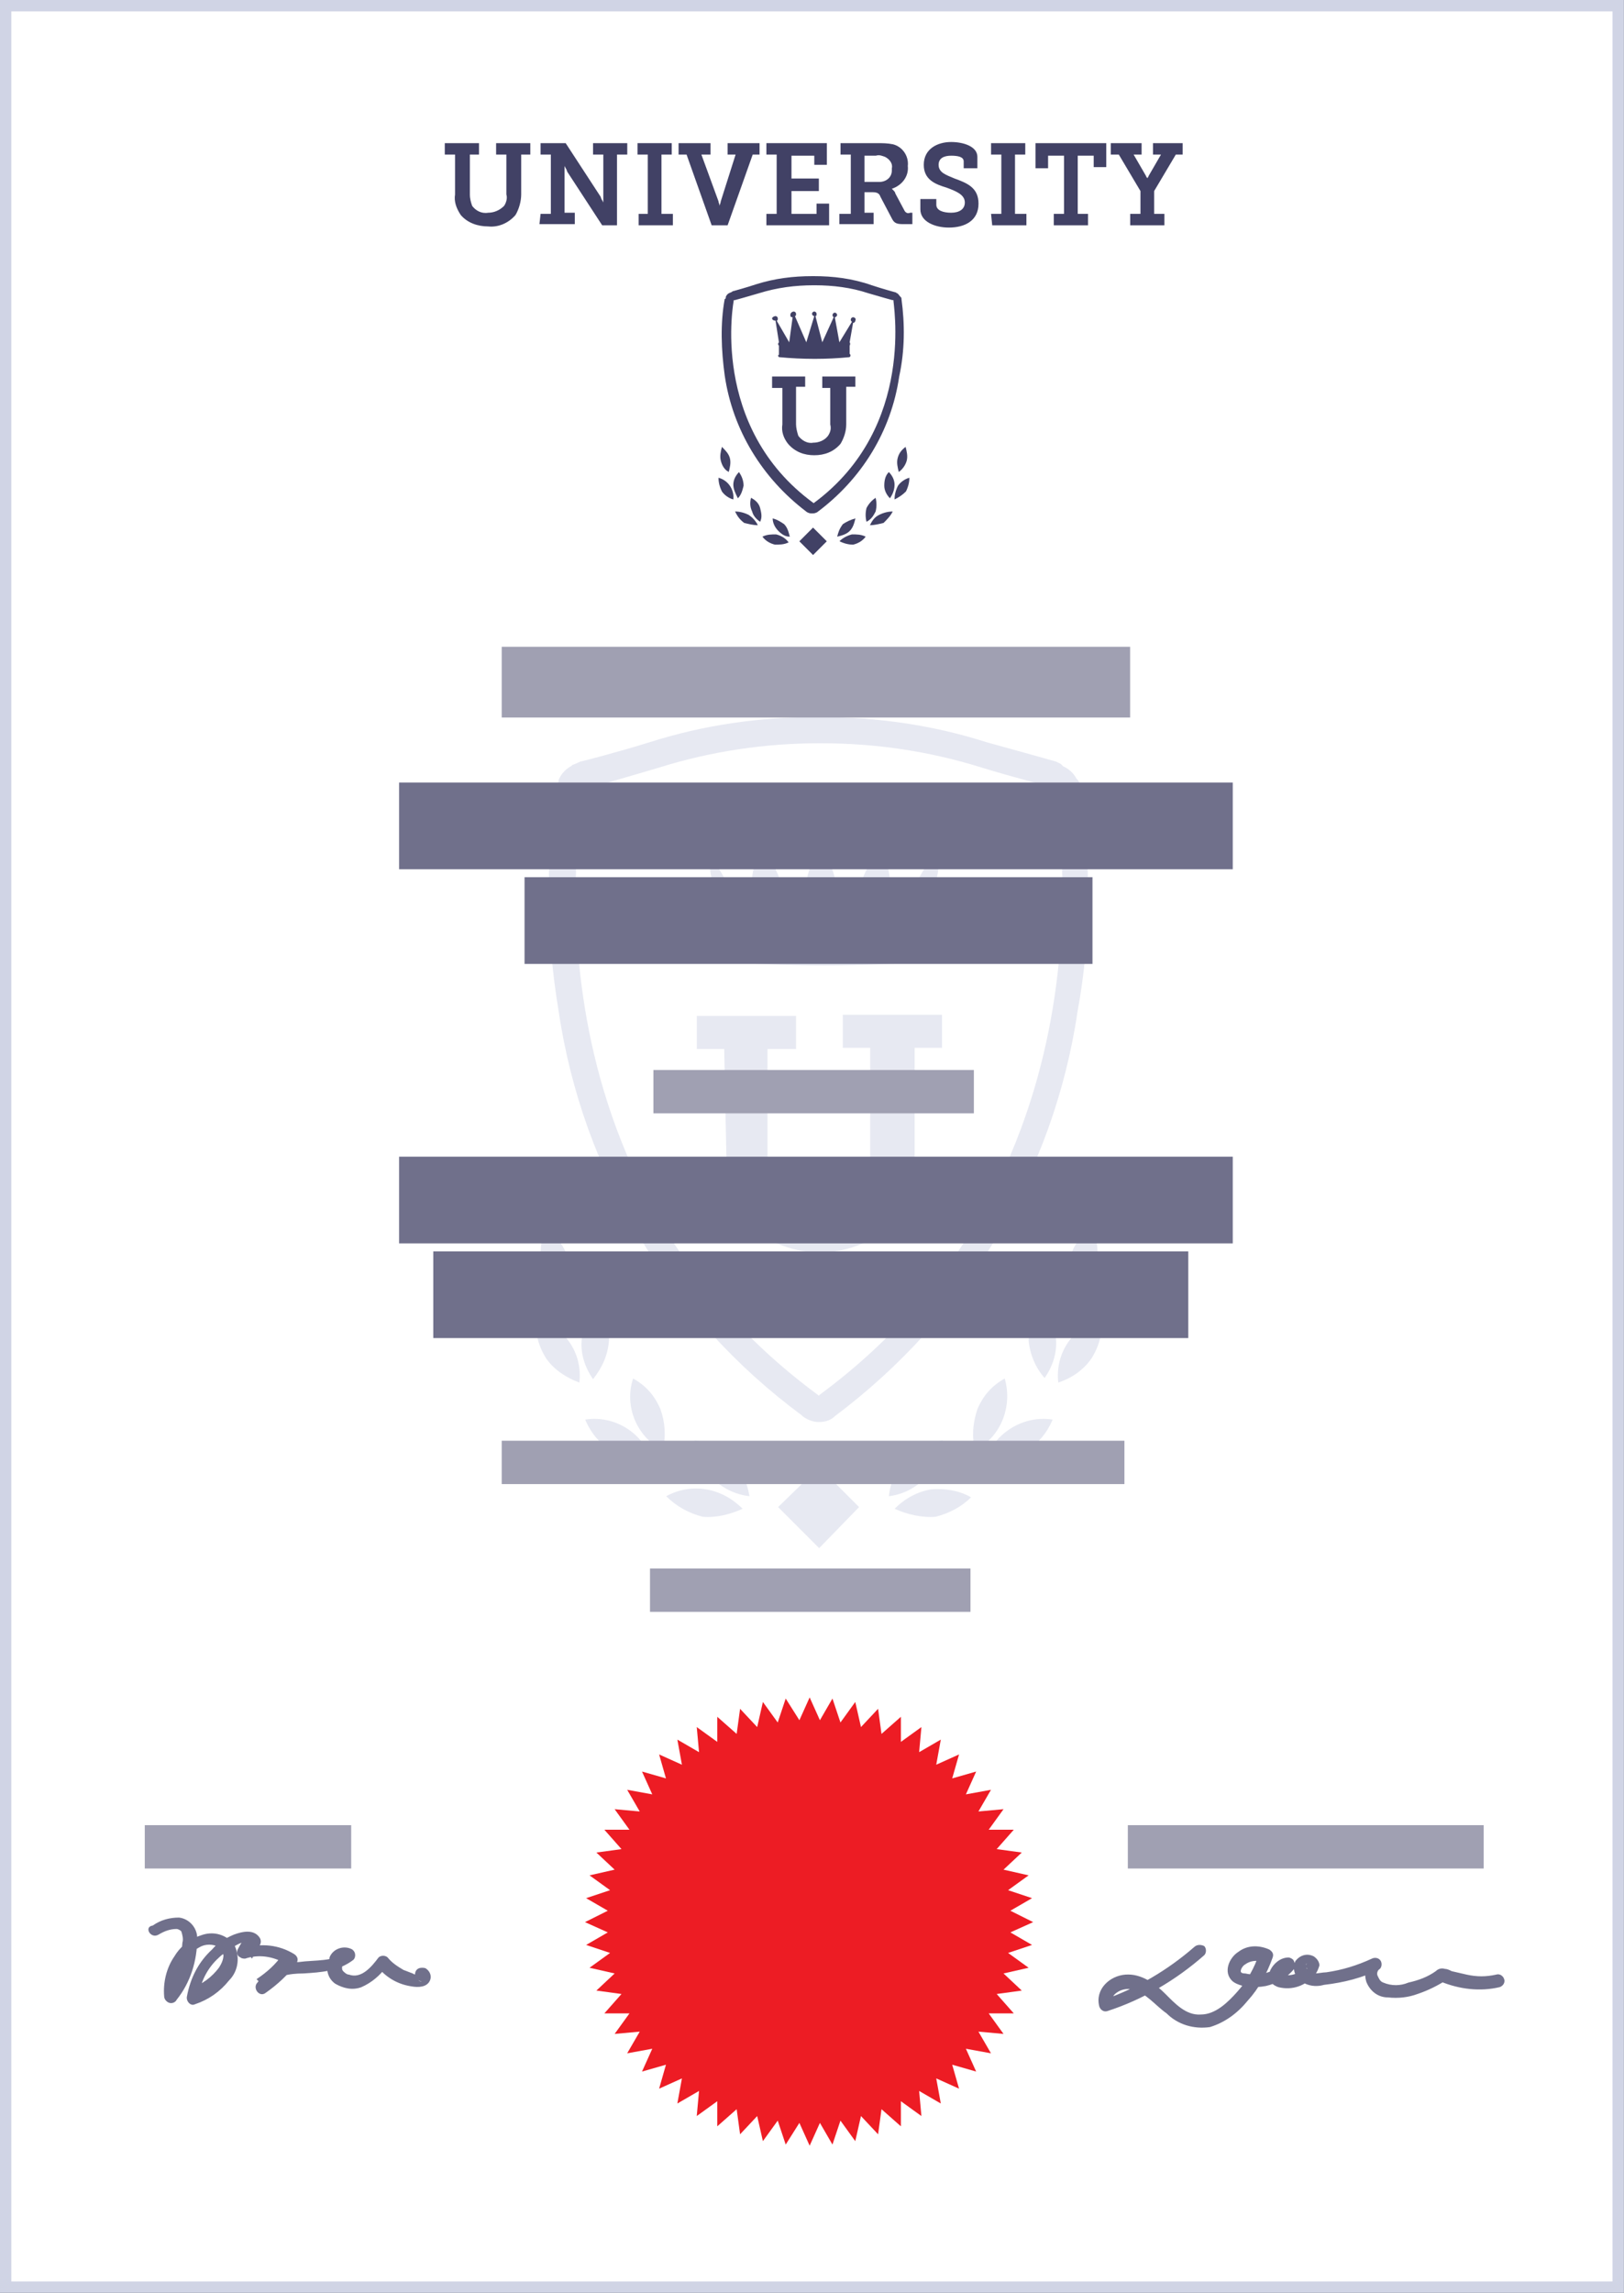
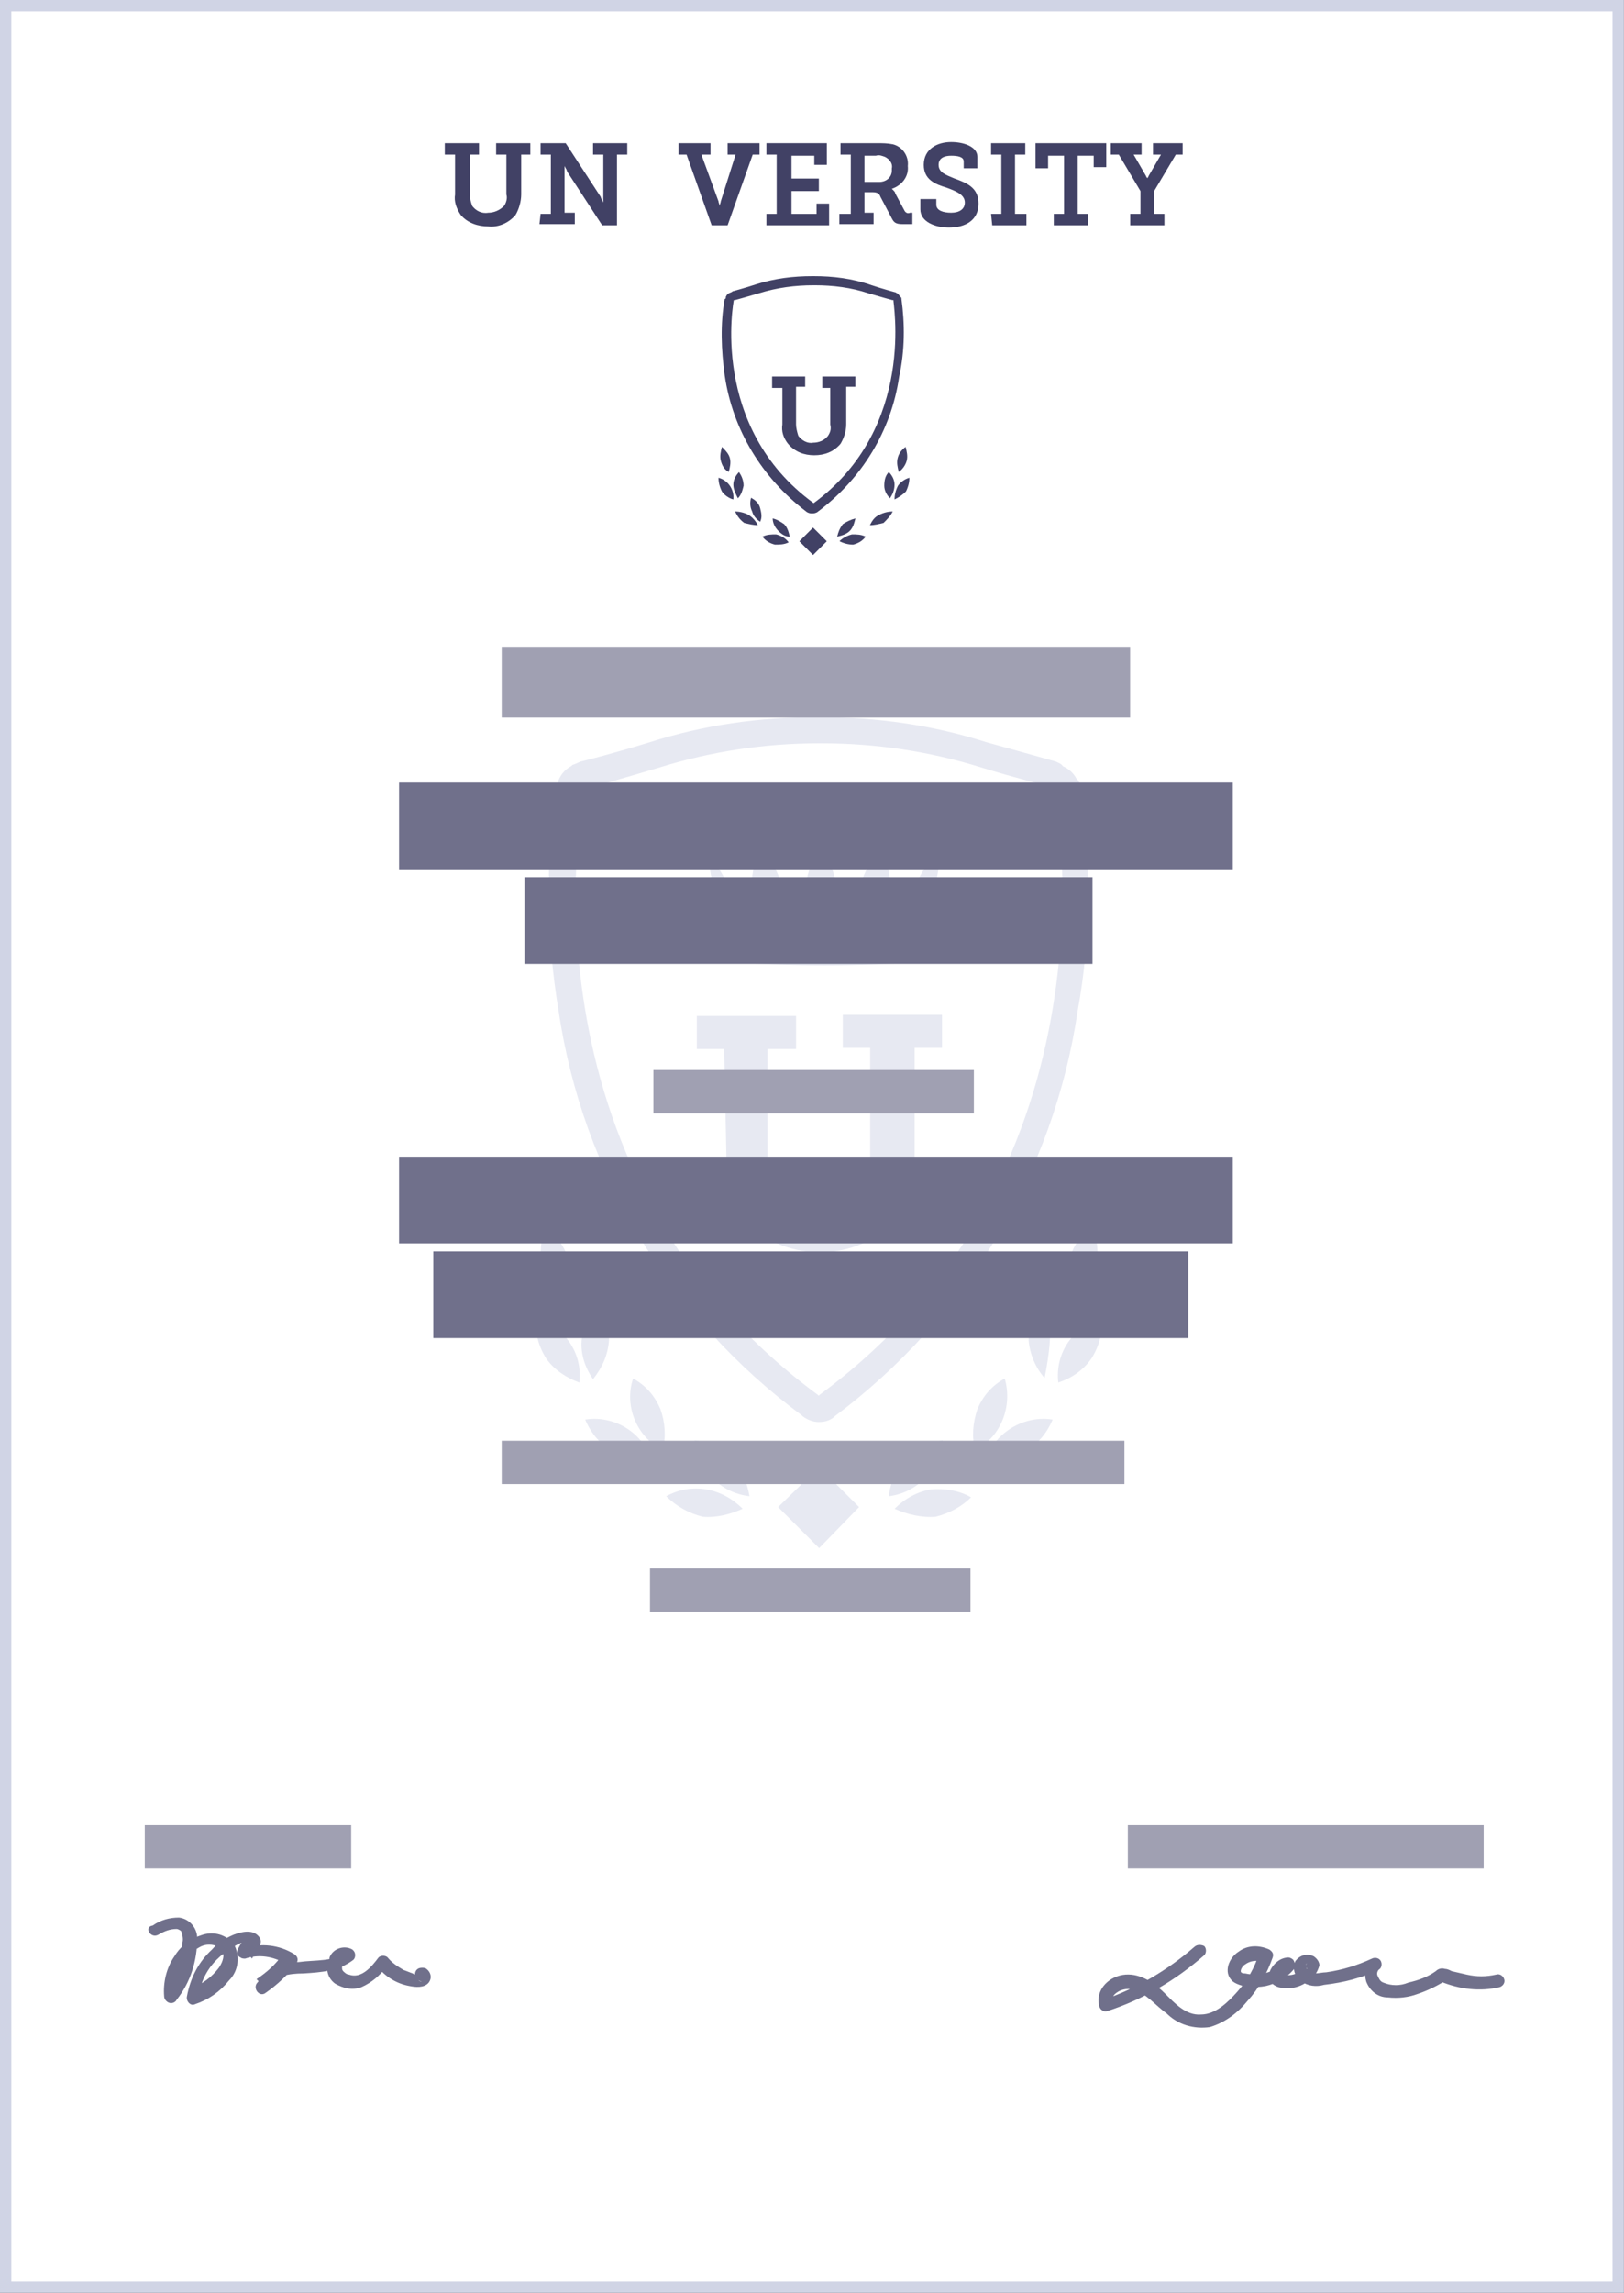
<svg xmlns="http://www.w3.org/2000/svg" version="1.1" id="Layer_1" x="0px" y="0px" viewBox="0 0 142.4 201" style="enable-background:new 0 0 142.4 201;" xml:space="preserve">
  <rect x="0" y="0" width="142.4" height="201" fill="#333333" stroke="none" />
  <style type="text/css">
	.st0{fill:#FFFFFF;}
	.st1{fill:#D0D4E5;}
	.st2{fill:#E7E9F2;}
	.st3{fill:#414165;}
	.st4{fill:#A0A0B2;}
	.st5{fill:#70708B;}
	.st6{fill:#ED1C24;}
</style>
  <g id="Testamur" transform="translate(0.594 0.5)">
    <g>
      <rect id="Rectangle_2411_00000181069233598254781100000001416611099839855244_" x="-0.1" y="0" class="st0" width="141.4" height="200" />
      <path class="st1" d="M141.8,200.5H-0.6v-201h142.4V200.5z M0.4,199.5h140.4V0.5H0.4V199.5z" />
    </g>
    <g id="Group_17738" transform="translate(46.407 62.359)">
      <g id="Group_17718" transform="translate(1.086)">
        <g id="Group_17717">
          <path id="Path_33680" class="st2" d="M46.6,6c0-0.2-0.1-0.4-0.2-0.5l-0.1-0.1c-0.2-0.4-0.6-0.8-1-1c0,0,0,0-0.2-0.1      C45,4.1,44.7,4,44.5,3.9c0,0-3.2-0.9-6.1-1.7C33.7,0.7,28.8,0,23.8,0h-0.3c-5,0-9.9,0.7-14.6,2.2c-2.9,0.9-6,1.7-6.1,1.7      C2.6,4,2.4,4.1,2.1,4.2L2,4.3c-0.4,0.2-0.8,0.6-1,1L0.9,5.5C0.9,5.7,0.8,5.8,0.8,6c-1.1,6.5-1,13.2,0.1,19.8      c2.1,14.2,9.8,26.9,21.3,35.4l0.1,0.1c0.4,0.3,0.9,0.5,1.4,0.5c0.5,0,0.9-0.1,1.3-0.4l0.1-0.1C36.6,52.7,44.3,40,46.4,25.8      C47.6,19.3,47.6,12.6,46.6,6z M23.8,59.4l-0.1,0.1l-0.1-0.1C-3.5,39.4,3.1,6.5,3.1,6.5l0.1-0.1c0.1-0.1,0.2-0.1,0.4-0.2v0      c0,0,3.2-0.9,6.2-1.8c4.5-1.4,9.2-2.1,13.9-2.1h0.3c4.7,0,9.4,0.7,13.9,2.1C40.8,5.3,44,6.1,44,6.1v0c0.2,0.1,0.4,0.2,0.4,0.2      l0.1,0.1C44.3,6.5,50.9,39.4,23.8,59.4z" />
        </g>
      </g>
      <g id="Group_17737" transform="translate(0 44.637)">
        <g id="Group_17735">
          <g id="Group_17726">
            <g id="Group_17725">
              <g id="Group_17724">
                <g id="Group_17723">
                  <g id="Group_17722">
                    <g id="Group_17719" transform="translate(0 6.604)">
                      <path id="Path_33681" class="st2" d="M6.4,3.4C6.3,4.7,5.8,5.8,5,6.8c-0.7-1-1.1-2.2-1-3.4C4.1,2.1,4.5,0.9,5.3,0            C6,1,6.4,2.2,6.4,3.4z" />
                      <path id="Path_33682" class="st2" d="M0.9,5c0.7,1,1.8,1.7,2.9,2.1C4.1,4.5,2.5,2.2,0,1.5C-0.1,2.7,0.2,3.9,0.9,5z" />
                    </g>
                    <g id="Group_17720" transform="translate(4.313 13.351)">
                      <path id="Path_33683" class="st2" d="M6.6,2.7C7,3.8,7.1,5.1,6.8,6.3C4.5,5.1,3.4,2.4,4.2,0C5.3,0.6,6.1,1.5,6.6,2.7z" />
                      <path id="Path_33684" class="st2" d="M2.3,6.4C3.4,7,4.6,7.2,5.8,7.1C5,4.7,2.5,3.2,0,3.6C0.5,4.8,1.3,5.7,2.3,6.4z" />
                    </g>
                    <g id="Group_17721" transform="translate(11.416 18.767)">
                      <path id="Path_33685" class="st2" d="M5.8,1.6c0.8,0.9,1.3,2.1,1.5,3.3C4.7,4.6,2.7,2.5,2.5,0C3.8,0.2,4.9,0.7,5.8,1.6z" />
                      <path id="Path_33686" class="st2" d="M3.2,6.7C4.4,6.8,5.6,6.5,6.7,6c-0.9-0.9-2-1.5-3.2-1.7C2.3,4.1,1.1,4.3,0,4.9            C0.9,5.8,2,6.4,3.2,6.7z" />
                    </g>
                    <path id="Path_33687" class="st2" d="M2.9,3C3.1,4.2,3,5.5,2.5,6.6c-1-0.8-1.6-1.8-2-3C0.3,2.4,0.4,1.1,0.9,0           C1.8,0.8,2.5,1.8,2.9,3z" />
                  </g>
                </g>
              </g>
            </g>
          </g>
          <g id="Group_17734" transform="translate(30.943)">
            <g id="Group_17733">
              <g id="Group_17732">
                <g id="Group_17731">
                  <g id="Group_17730">
                    <g id="Group_17727" transform="translate(12.252 6.604)">
-                       <path id="Path_33688" class="st2" d="M0,3.4c0.1,1.2,0.6,2.4,1.4,3.3c0.7-1,1.1-2.2,1-3.4C2.3,2.1,1.8,0.9,1.1,0            C0.4,1,0,2.2,0,3.4z" />
+                       <path id="Path_33688" class="st2" d="M0,3.4c0.1,1.2,0.6,2.4,1.4,3.3C2.3,2.1,1.8,0.9,1.1,0            C0.4,1,0,2.2,0,3.4z" />
                      <path id="Path_33689" class="st2" d="M5.5,5C4.8,6,3.8,6.7,2.6,7.1C2.3,4.5,3.9,2.2,6.4,1.5C6.5,2.7,6.2,3.9,5.5,5z" />
                    </g>
                    <g id="Group_17728" transform="translate(7.354 13.351)">
                      <path id="Path_33690" class="st2" d="M0.4,2.7c-0.4,1.2-0.5,2.4-0.2,3.6C2.5,5.1,3.5,2.4,2.8,0C1.7,0.6,0.9,1.5,0.4,2.7z" />
                      <path id="Path_33691" class="st2" d="M4.7,6.4C3.6,7,2.4,7.2,1.1,7.1C2,4.7,4.5,3.2,7,3.6C6.5,4.8,5.7,5.7,4.7,6.4z" />
                    </g>
                    <g id="Group_17729" transform="translate(0 18.767)">
                      <path id="Path_33692" class="st2" d="M1.5,1.6C0.7,2.5,0.1,3.7,0,4.9C2.5,4.6,4.5,2.5,4.7,0C3.5,0.2,2.4,0.7,1.5,1.6z" />
                      <path id="Path_33693" class="st2" d="M4.1,6.7C2.9,6.8,1.6,6.5,0.5,6c0.9-0.9,2-1.5,3.2-1.7c1.2-0.1,2.5,0.1,3.5,0.7            C6.4,5.8,5.3,6.4,4.1,6.7z" />
                    </g>
                    <path id="Path_33694" class="st2" d="M15.8,3c-0.2,1.2-0.1,2.5,0.4,3.6c1-0.8,1.6-1.8,2-3c0.2-1.2,0.1-2.5-0.4-3.6           C16.8,0.8,16.1,1.8,15.8,3z" />
                  </g>
                </g>
              </g>
            </g>
          </g>
        </g>
        <g id="Group_17736" transform="translate(21.227 21.119)">
          <path id="Path_33695" class="st2" d="M7.1,3.5L3.6,7.1L0,3.5L3.6,0L7.1,3.5z" />
        </g>
      </g>
      <path id="Path_33696" class="st2" d="M35.1,10.9c-0.4,0-0.6,0.3-0.6,0.6c0,0,0,0,0,0c0,0.2,0.1,0.4,0.3,0.5l-3.2,5.5l0,0l-1.1-6.5    c0.3,0,0.5-0.3,0.5-0.6c0-0.4-0.3-0.6-0.6-0.6c-0.4,0-0.6,0.3-0.6,0.6c0,0.2,0.1,0.4,0.3,0.5l-2.9,6.4l-2.1-6.8    c0.2-0.1,0.4-0.3,0.4-0.6c0-0.4-0.3-0.6-0.6-0.6c-0.4,0-0.6,0.3-0.6,0.6c0,0.3,0.2,0.6,0.5,0.6l-2,6.9l-3-6.8    c0.2-0.1,0.3-0.3,0.3-0.5c0-0.4-0.3-0.6-0.6-0.6c-0.4,0-0.6,0.3-0.6,0.6c0,0.4,0.3,0.6,0.6,0.6c0,0,0,0,0,0l-1.1,6.6l-3.3-5.6    c0.2-0.1,0.3-0.3,0.3-0.5c0-0.4-0.3-0.6-0.6-0.6c-0.4,0-0.6,0.3-0.6,0.6c0,0.4,0.3,0.6,0.6,0.6l0,0c0,0,0.1,0,0.2,0l0.9,5.5h0    c-0.2,0.2-0.3,0.6,0,0.8c0,0,0,0,0.1,0.1c0,0.6,0,1.6,0,2.3l0,0c-0.2,0.2-0.3,0.5-0.1,0.8c0,0,0.1,0.1,0.1,0.1    c6.2,0.5,12.4,0.5,18.6,0c0.2-0.2,0.3-0.5,0.1-0.8c0,0,0-0.1-0.1-0.1v-2.3l0,0c0.2-0.2,0.3-0.5,0.1-0.8c0,0,0-0.1-0.1-0.1l0.9-5.2    c0,0,0.1,0,0.1,0c0.4,0,0.6-0.3,0.6-0.6c0,0,0,0,0,0C35.8,11.2,35.5,10.9,35.1,10.9z" />
      <path id="Path_33697" class="st2" d="M16.5,29.1h-2.4v-2.9h8.7v2.9h-2.5v9.9c0,1,0.2,2,0.7,2.9c0.9,1.2,2.3,1.9,3.8,1.8    c1.5,0.1,3-0.6,3.8-1.9c0.5-0.9,0.7-1.9,0.7-2.9v-9.9h-2.4v-2.9h8.7v2.9h-2.4v9.9c0,1.8-0.5,3.6-1.5,5.1    c-3.6,3.8-9.6,3.9-13.3,0.3c-0.1-0.1-0.2-0.2-0.2-0.2c-1.1-1.5-1.6-3.3-1.5-5.2L16.5,29.1z" />
    </g>
    <g id="Group_17760" transform="translate(62.407 23.708)">
      <g id="Group_17740" transform="translate(0.344)">
        <g id="Group_17739">
          <path id="Path_33698" class="st3" d="M15.7,2c0-0.1,0-0.1-0.1-0.2l0,0c-0.1-0.1-0.2-0.3-0.3-0.3c0,0,0,0,0,0      c-0.1-0.1-0.2-0.1-0.2-0.1c0,0-1.1-0.3-2-0.6C11.4,0.2,9.7,0,8,0H7.9C6.2,0,4.6,0.2,3,0.7C2.1,1,1,1.3,1,1.3      c-0.1,0-0.2,0.1-0.2,0.1c0,0,0,0,0,0C0.5,1.5,0.4,1.6,0.3,1.8l0,0C0.3,1.9,0.3,2,0.2,2c-0.4,2.2-0.3,4.5,0,6.7      c0.7,4.8,3.3,9,7.1,11.9l0,0c0.1,0.1,0.3,0.2,0.5,0.2c0.2,0,0.3,0,0.5-0.1l0,0c3.9-2.9,6.5-7.1,7.2-11.9C16,6.5,16,4.2,15.7,2z       M8,19.9L8,19.9L8,19.9c-9.2-6.7-7-17.8-7-17.8l0,0c0,0,0.1,0,0.1,0l0,0c0,0,1.1-0.3,2.1-0.6C4.8,1,6.4,0.8,8,0.8h0.1      c1.6,0,3.2,0.2,4.7,0.7c1,0.3,2.1,0.6,2.1,0.6l0,0c0,0,0.1,0,0.1,0l0,0C14.9,2.1,17.1,13.2,8,19.9L8,19.9z" />
        </g>
      </g>
      <g id="Group_17759" transform="translate(0 14.966)">
        <g id="Group_17757">
          <g id="Group_17748">
            <g id="Group_17747">
              <g id="Group_17746">
                <g id="Group_17745">
                  <g id="Group_17744">
                    <g id="Group_17741" transform="translate(0 2.209)">
                      <path id="Path_33699" class="st3" d="M2.2,1.2C2.1,1.6,2,2,1.7,2.3C1.5,1.9,1.3,1.5,1.3,1.1c0-0.4,0.2-0.8,0.5-1.1            C2,0.3,2.2,0.7,2.2,1.2z" />
                      <path id="Path_33700" class="st3" d="M0.3,1.7c0.2,0.3,0.6,0.6,1,0.7C1.4,1.5,0.8,0.7,0,0.5C0,0.9,0.1,1.3,0.3,1.7z" />
                    </g>
                    <g id="Group_17742" transform="translate(1.451 4.466)">
                      <path id="Path_33701" class="st3" d="M2.2,0.9c0.1,0.4,0.2,0.8,0,1.2C1.9,1.9,1.6,1.6,1.5,1.2C1.3,0.8,1.3,0.4,1.4,0            C1.8,0.2,2.1,0.5,2.2,0.9z" />
                      <path id="Path_33702" class="st3" d="M0.8,2.2C1.2,2.3,1.6,2.4,2,2.4C1.8,2,1.5,1.7,1.2,1.5C0.8,1.3,0.4,1.2,0,1.2            C0.2,1.6,0.4,1.9,0.8,2.2z" />
                    </g>
                    <g id="Group_17743" transform="translate(3.851 6.272)">
                      <path id="Path_33703" class="st3" d="M1.9,0.5c0.3,0.3,0.4,0.7,0.5,1.1C2,1.6,1.7,1.4,1.4,1.1C1.1,0.8,0.9,0.4,0.9,0            C1.3,0.1,1.6,0.3,1.9,0.5z" />
                      <path id="Path_33704" class="st3" d="M1.1,2.3c0.4,0,0.8,0,1.2-0.2C2,1.7,1.6,1.5,1.2,1.4c-0.4,0-0.8,0-1.2,0.2            C0.3,2,0.7,2.2,1.1,2.3z" />
                    </g>
                    <path id="Path_33705" class="st3" d="M1,1c0.1,0.4,0,0.8-0.1,1.2C0.5,2,0.3,1.6,0.2,1.2C0.1,0.8,0.2,0.4,0.3,0           C0.6,0.3,0.9,0.6,1,1z" />
                  </g>
                </g>
              </g>
            </g>
          </g>
          <g id="Group_17756" transform="translate(10.407)">
            <g id="Group_17755">
              <g id="Group_17754">
                <g id="Group_17753">
                  <g id="Group_17752">
                    <g id="Group_17749" transform="translate(4.13 2.209)">
                      <path id="Path_33706" class="st3" d="M0,1.2C0,1.6,0.2,2,0.5,2.3c0.2-0.3,0.4-0.7,0.4-1.2c0-0.4-0.2-0.8-0.5-1.1            C0.1,0.3,0,0.7,0,1.2z" />
                      <path id="Path_33707" class="st3" d="M1.9,1.7C1.6,2,1.3,2.2,0.9,2.4C0.9,2,1,1.6,1.2,1.2c0.2-0.3,0.6-0.6,1-0.7            C2.2,0.9,2.1,1.3,1.9,1.7z" />
                    </g>
                    <g id="Group_17750" transform="translate(2.47 4.466)">
-                       <path id="Path_33708" class="st3" d="M0.1,0.9C0,1.3,0,1.7,0.1,2.1c0.4-0.2,0.6-0.5,0.8-0.9C1,0.8,1,0.4,0.9,0            C0.6,0.2,0.3,0.5,0.1,0.9z" />
                      <path id="Path_33709" class="st3" d="M1.6,2.2C1.2,2.3,0.8,2.4,0.4,2.4C0.6,2,0.8,1.7,1.2,1.5C1.6,1.3,2,1.2,2.4,1.2            C2.2,1.6,1.9,1.9,1.6,2.2z" />
                    </g>
                    <g id="Group_17751" transform="translate(0 6.272)">
                      <path id="Path_33710" class="st3" d="M0.5,0.5C0.2,0.9,0.1,1.2,0,1.6c0.4-0.1,0.8-0.2,1.1-0.5C1.4,0.8,1.5,0.4,1.6,0            C1.2,0.1,0.8,0.3,0.5,0.5z" />
                      <path id="Path_33711" class="st3" d="M1.4,2.3C1,2.3,0.6,2.2,0.2,2c0.3-0.3,0.7-0.5,1.1-0.6c0.4,0,0.8,0,1.2,0.2            C2.2,2,1.8,2.2,1.4,2.3z" />
                    </g>
                    <path id="Path_33712" class="st3" d="M5.3,1c-0.1,0.4,0,0.8,0.1,1.2C5.7,2,6,1.6,6.1,1.2C6.2,0.8,6.1,0.4,6,0           C5.6,0.3,5.4,0.6,5.3,1z" />
                  </g>
                </g>
              </g>
            </g>
          </g>
        </g>
        <g id="Group_17758" transform="translate(7.159 7.085)">
          <rect id="Rectangle_2412" x="0.3" y="0.3" transform="matrix(0.707 -0.708 0.708 0.707 -0.494 1.194)" class="st3" width="1.7" height="1.7" />
        </g>
      </g>
-       <path id="Path_33713" class="st3" d="M11.8,3.6c-0.1,0-0.2,0.1-0.2,0.2c0,0,0,0,0,0c0,0.1,0,0.1,0.1,0.2l-1.1,1.8l0,0l-0.4-2.2    c0.1,0,0.2-0.1,0.2-0.2c0-0.1-0.1-0.2-0.2-0.2c-0.1,0-0.2,0.1-0.2,0.2c0,0.1,0,0.1,0.1,0.2l-1,2.2L8.5,3.5c0.1,0,0.1-0.1,0.1-0.2    c0-0.1-0.1-0.2-0.2-0.2c-0.1,0-0.2,0.1-0.2,0.2l0,0c0,0.1,0.1,0.2,0.2,0.2L7.7,5.8l-1-2.3c0.1,0,0.1-0.1,0.1-0.2    c0-0.1-0.1-0.2-0.2-0.2S6.3,3.2,6.3,3.4s0.1,0.2,0.2,0.2l0,0L6.2,5.8L5.1,3.9c0.1,0,0.1-0.1,0.1-0.2c0-0.1-0.1-0.2-0.2-0.2    S4.7,3.6,4.7,3.7S4.8,3.9,5,3.9l0,0h0l0.3,1.9l0,0C5.2,5.9,5.2,6,5.3,6.1c0,0,0,0,0,0v0.8l0,0C5.2,6.9,5.2,7,5.3,7.1c0,0,0,0,0,0    c2.1,0.2,4.2,0.2,6.2,0c0.1-0.1,0.1-0.2,0-0.3c0,0,0,0,0,0V6.1l0,0c0.1-0.2,0-0.3,0-0.3l0.3-1.7h0c0.1,0,0.2-0.1,0.2-0.2    c0,0,0,0,0,0C12.1,3.7,11.9,3.6,11.8,3.6z" />
      <path id="Path_33714" class="st3" d="M5.6,9.8H4.7V8.8h2.9v0.9H6.8v3.3c0,0.3,0.1,0.7,0.2,1c0.3,0.4,0.8,0.7,1.3,0.6    c0.5,0,1-0.2,1.3-0.6c0.2-0.3,0.3-0.6,0.2-1V9.8H9.1V8.8H12v0.9h-0.8v3.3c0,0.6-0.2,1.2-0.5,1.7c-0.6,0.7-1.4,1-2.3,1    c-0.9,0-1.7-0.3-2.3-1c-0.4-0.5-0.6-1.1-0.5-1.7L5.6,9.8L5.6,9.8z" />
    </g>
    <g id="Group_17761" transform="translate(38.407 11.949)">
      <path id="Path_33715" class="st3" d="M0.9,1.1H0v-1h3v1H2.2v3.5c0,0.4,0.1,0.7,0.2,1C2.7,6,3.2,6.3,3.8,6.2c0.5,0,1-0.2,1.4-0.6    c0.2-0.3,0.3-0.7,0.2-1V1.1H4.5v-1h3v1H6.7v3.5c0,0.6-0.2,1.3-0.5,1.8c-0.6,0.7-1.5,1.1-2.4,1C2.9,7.4,2,7.1,1.4,6.4    C1,5.8,0.8,5.2,0.9,4.6L0.9,1.1L0.9,1.1z" />
      <path id="Path_33716" class="st3" d="M8.4,6.3h0.9V1.1H8.4v-1h2.2l3,4.6c0.1,0.1,0.1,0.3,0.2,0.4l0.1,0.2h0l0-0.2    c0-0.1,0-0.3,0-0.4V1.1h-0.9v-1H16v1h-0.9v6.2h-1.3l-3-4.6c-0.1-0.1-0.1-0.3-0.2-0.4l-0.1-0.2h0l0,0.2c0,0.1,0,0.3,0,0.4v3.5h0.9    v1H8.3L8.4,6.3L8.4,6.3z" />
-       <path id="Path_33717" class="st3" d="M16.9,6.3h0.9V1.1h-0.9v-1h3v1h-0.9v5.2H20v1h-3V6.3z" />
      <path id="Path_33718" class="st3" d="M21.2,1.1h-0.7v-1h2.8v1h-0.8L24,5.2c0,0.1,0.1,0.3,0.1,0.4l0,0.2h0l0-0.2    c0-0.1,0.1-0.3,0.1-0.4l1.3-4.1h-0.7v-1h2.8v1H27l-2.2,6.2h-1.4L21.2,1.1z" />
      <path id="Path_33719" class="st3" d="M28.2,6.3h0.9V1.1h-0.9v-1h5.3v1.9h-1.1V1.2h-2v2h2.4v1.1h-2.4v2h2.2V5.4h1.1v1.9h-5.5    L28.2,6.3L28.2,6.3z" />
      <path id="Path_33720" class="st3" d="M34.7,6.3h0.9V1.1h-0.9v-1h3.2c0.5,0,0.9,0,1.4,0.1c0.8,0.2,1.4,1,1.3,1.9    c0.1,0.9-0.5,1.7-1.4,2v0l0.1,0.1c0.1,0.1,0.2,0.2,0.2,0.3l0.8,1.5c0.1,0.2,0.3,0.3,0.5,0.2h0.2v1h-0.8c-0.6,0-0.8-0.1-1-0.5    l-1-1.9c-0.1-0.3-0.3-0.4-0.7-0.4h-0.7v1.8h0.8v1h-3V6.3z M38.1,3.5c0.6,0,1.1-0.4,1.1-1c0-0.1,0-0.1,0-0.2c0.1-0.4-0.2-0.8-0.6-1    c-0.3-0.1-0.5-0.2-0.8-0.1h-1v2.3L38.1,3.5L38.1,3.5z" />
      <path id="Path_33721" class="st3" d="M43.1,5v0.5c0,0.5,0.6,0.7,1.3,0.7c0.7,0,1.2-0.3,1.2-0.9c0-0.7-0.8-1-1.6-1.3    C43,3.7,42,3.3,42,2c0-1.4,1.2-2,2.4-2c1.1,0,2.3,0.4,2.3,1.3v1h-1.2V1.7c0-0.4-0.5-0.5-1.1-0.5c-0.6,0-1.1,0.2-1.1,0.8    c0,0.7,0.7,0.9,1.4,1.2c1.1,0.4,2.1,0.8,2.1,2.2c0,1.5-1.2,2.1-2.6,2.1c-1.2,0-2.5-0.5-2.5-1.6V5L43.1,5L43.1,5z" />
      <path id="Path_33722" class="st3" d="M47.9,6.3h0.9V1.1h-0.9v-1h3v1h-0.9v5.2H51v1h-3L47.9,6.3L47.9,6.3z" />
      <path id="Path_33723" class="st3" d="M53.4,6.3h0.9V1.2h-1.4v1.1h-1.1V0.1H58v2.1h-1.1V1.2h-1.4v5.1h0.9v1h-3L53.4,6.3L53.4,6.3z" />
      <path id="Path_33724" class="st3" d="M60.1,6.3H61v-2l-1.9-3.2h-0.7v-1h2.7v1h-0.7l1.1,1.9c0,0.1,0.1,0.1,0.1,0.2c0,0,0,0.1,0,0.1    h0c0,0,0-0.1,0-0.1c0-0.1,0.1-0.1,0.1-0.2l1.1-1.9h-0.7v-1h2.6v1h-0.6l-1.9,3.2v2h0.9v1h-3L60.1,6.3L60.1,6.3z" />
    </g>
    <rect id="Rectangle_2413" x="43.4" y="56.2" class="st4" width="55.1" height="6.2" />
    <rect id="Rectangle_2414" x="34.4" y="68.1" class="st5" width="73.1" height="7.6" />
    <rect id="Rectangle_2415" x="45.4" y="76.4" class="st5" width="49.8" height="7.6" />
    <rect id="Rectangle_2416" x="56.7" y="93.3" class="st4" width="28.1" height="3.8" />
    <rect id="Rectangle_2417" x="43.4" y="125.8" class="st4" width="54.6" height="3.8" />
    <rect id="Rectangle_2418" x="56.4" y="137" class="st4" width="28.1" height="3.8" />
    <rect id="Rectangle_2419" x="12.1" y="159.5" class="st4" width="18.1" height="3.8" />
    <rect id="Rectangle_2420" x="98.3" y="159.5" class="st4" width="31.2" height="3.8" />
    <rect id="Rectangle_2421" x="34.4" y="100.9" class="st5" width="73.1" height="7.6" />
    <rect id="Rectangle_2422" x="37.4" y="109.2" class="st5" width="66.2" height="7.6" />
-     <path id="Path_33725" class="st6" d="M70.4,148.3l0.9,2l1.1-1.9l0.7,2.1l1.3-1.8l0.5,2.2l1.5-1.6l0.3,2.2l1.7-1.5l0,2.2l1.8-1.3   l-0.2,2.2l1.9-1.1l-0.4,2.2l2-0.9l-0.6,2.1l2.1-0.6l-0.9,2l2.2-0.4l-1.1,1.9l2.2-0.2l-1.3,1.8l2.2,0l-1.5,1.7l2.2,0.3l-1.6,1.5   l2.2,0.5l-1.8,1.3l2.1,0.7l-1.9,1.1l2,1l-2,0.9l1.9,1.1l-2.1,0.7l1.8,1.3l-2.2,0.5l1.6,1.5l-2.2,0.3l1.5,1.7l-2.2,0l1.3,1.8   l-2.2-0.2l1.1,1.9l-2.2-0.4l0.9,2l-2.1-0.6l0.6,2.1l-2-0.9l0.4,2.2l-1.9-1.1l0.2,2.2l-1.8-1.3l0,2.2l-1.7-1.5l-0.3,2.2l-1.5-1.6   l-0.5,2.2l-1.3-1.8l-0.7,2.1l-1.1-1.9l-0.9,2l-0.9-2l-1.2,1.9l-0.7-2.1l-1.3,1.8l-0.5-2.2l-1.5,1.6l-0.3-2.2l-1.7,1.5l0-2.2   l-1.8,1.3l0.2-2.2l-1.9,1.1l0.4-2.2l-2,0.9l0.6-2.1l-2.1,0.6l0.9-2l-2.2,0.4l1.1-1.9l-2.2,0.2l1.3-1.8l-2.2,0l1.5-1.7l-2.2-0.3   l1.6-1.5l-2.2-0.5l1.8-1.3l-2.1-0.7l1.9-1.1l-2-0.9l2-1l-1.9-1.1l2.1-0.7l-1.8-1.3l2.2-0.5l-1.6-1.5l2.2-0.3l-1.5-1.7l2.2,0   l-1.3-1.8l2.2,0.2l-1.1-1.9l2.2,0.4l-0.9-2l2.1,0.6l-0.6-2.1l2,0.9l-0.4-2.2l1.9,1.1l-0.2-2.2l1.8,1.3l0-2.2l1.7,1.5l0.3-2.2   l1.5,1.6l0.5-2.2l1.3,1.8l0.7-2.1l1.2,1.9L70.4,148.3z" />
    <path id="Path_33726" class="st5" d="M13.3,169.1c0.5-0.3,1-0.5,1.6-0.5c0.1,0,0.3,0.1,0.4,0.2c0.1,0.3,0.2,0.7,0.1,1   c-0.1,1.5-0.7,3-1.6,4.2c0.4,0.1,0.7,0.2,1.1,0.3c-0.3-1.6,0.5-3.3,2-4.1c0.5-0.3,1.2-0.3,1.7,0c0.2,0.2,0.3,0.4,0.4,0.7   c0,0.4-0.2,0.8-0.4,1.1c-0.6,0.8-1.5,1.5-2.5,1.8l0.7,0.7c0.2-1.2,0.7-2.3,1.6-3.2c0.4-0.4,0.9-0.8,1.4-1.1   c0.2-0.1,0.5-0.3,0.8-0.4c0.1,0,0.2-0.1,0.3-0.1c0,0,0.1,0,0.1,0l0,0v-0.6c-0.2,0.4-0.5,0.8-0.7,1.2c-0.2,0.3-0.1,0.7,0.2,0.8   c0.1,0.1,0.3,0.1,0.4,0.1c1.2-0.4,2.4-0.2,3.5,0.4c-0.1-0.3-0.1-0.5-0.2-0.8c-0.6,0.9-1.4,1.6-2.3,2.2l0.8,0.8   c0.7-1.1,2.1-1.3,3.3-1.3c1.6-0.1,3.1-0.2,4.4-1.2c0.2-0.2,0.2-0.6,0-0.8c0,0-0.1-0.1-0.1-0.1c-0.7-0.4-1.7-0.1-2,0.7   c0,0,0,0,0,0.1c-0.4,0.8-0.2,1.7,0.5,2.2c0.7,0.4,1.5,0.6,2.3,0.3c0.9-0.4,1.6-1,2.2-1.8h-0.8c0.7,0.9,1.7,1.5,2.8,1.7   c0.5,0.1,1.3,0.2,1.7-0.3c0.3-0.4,0.2-0.9-0.2-1.2c-0.1-0.1-0.3-0.1-0.4-0.1c-0.8,0-0.8,1.1,0,1.2h0c-0.1,0-0.2,0-0.3-0.1   c-0.1-0.1-0.2-0.2-0.1-0.3c0-0.1,0-0.1,0.1-0.2c0,0,0,0,0,0c0.1,0,0.1-0.1,0,0h-0.1c-0.1,0-0.3,0-0.4-0.1c-0.3-0.1-0.5-0.2-0.8-0.3   c-0.5-0.3-1-0.6-1.4-1.1c-0.2-0.2-0.6-0.2-0.8,0c0,0,0,0,0,0c-0.6,0.8-1.5,1.9-2.6,1.5c-0.2,0-0.4-0.2-0.5-0.3   c-0.1-0.1-0.1-0.2-0.1-0.3c0-0.2,0.1-0.3,0.3-0.4c0,0,0.1-0.1,0.1-0.1h0.1c0,0-0.1,0,0,0c0-0.3-0.1-0.6-0.1-0.9   c-1.1,0.9-2.8,0.7-4.2,0.9c-1.5,0-2.8,0.7-3.7,1.9c-0.3,0.5,0.3,1.2,0.8,0.8c1-0.7,2-1.6,2.7-2.6c0.2-0.3,0.1-0.6-0.2-0.8   c-1.3-0.8-2.9-1-4.4-0.5c0.2,0.3,0.5,0.6,0.7,0.9c0.2-0.4,0.5-0.8,0.7-1.2c0.1-0.2,0.1-0.4,0-0.6c-0.5-0.8-1.5-0.6-2.3-0.3   c-0.7,0.3-1.4,0.7-1.9,1.3c-1.2,1.1-1.9,2.5-2.2,4.1c-0.1,0.4,0.3,0.9,0.7,0.7c1.2-0.4,2.2-1.1,3-2.1c0.8-0.8,1-2.1,0.4-3.2   c-0.7-0.8-1.7-1.1-2.7-0.8c-1,0.3-1.9,0.9-2.5,1.9c-0.7,1-1,2.3-0.9,3.5c0,0.3,0.3,0.6,0.6,0.6c0.2,0,0.4-0.1,0.5-0.3   c1.2-1.5,1.8-3.4,1.8-5.4c0-0.9-0.7-1.7-1.6-1.8c-0.8,0-1.6,0.2-2.3,0.7C12,168.4,12.6,169.5,13.3,169.1L13.3,169.1z" />
    <path id="Path_33727" class="st5" d="M104.1,170.2c-2.3,2-5,3.6-7.9,4.6c0.2,0.1,0.5,0.3,0.7,0.4c-0.1-0.4,0.1-0.8,0.4-1   c0.4-0.3,0.9-0.4,1.4-0.3c1.2,0.3,2,1.4,3,2.1c1,1,2.4,1.4,3.8,1.2c1.3-0.4,2.4-1.2,3.3-2.3c1-1.1,1.7-2.4,2.2-3.8   c0.1-0.3,0-0.5-0.3-0.7c-0.9-0.4-1.9-0.4-2.7,0.2c-0.8,0.5-1.4,1.8-0.5,2.6c0.4,0.3,0.9,0.4,1.4,0.5c0.5,0,1,0,1.5-0.1   c0.9-0.2,1.8-0.7,2.4-1.4c0.2-0.2,0.2-0.6,0-0.9c-0.1-0.1-0.3-0.2-0.4-0.2c-0.7,0-1.3,0.5-1.6,1.1c-0.1,0.3-0.2,0.6-0.1,0.9   c0.2,0.3,0.5,0.5,0.8,0.6c1.2,0.3,2.4-0.1,3.2-1.1c0.2-0.2,0.3-0.5,0.4-0.8c0-0.3-0.2-0.6-0.5-0.8c-0.6-0.3-1.2-0.1-1.6,0.4   c-0.3,0.6-0.1,1.4,0.5,1.8c0.6,0.4,1.3,0.5,2,0.3c1.7-0.2,3.4-0.6,4.9-1.4l-0.7-0.9c-0.6,0.5-0.7,1.3-0.5,2c0.3,0.8,1,1.4,1.9,1.4   c0.9,0.1,1.8,0,2.6-0.3c0.9-0.3,1.7-0.7,2.5-1.2c-0.1,0-0.3,0-0.5,0.1c1.7,0.7,3.5,0.9,5.2,0.5c0.3-0.1,0.5-0.4,0.4-0.7   c-0.1-0.3-0.4-0.5-0.7-0.4c-0.9,0.2-1.7,0.2-2.6,0c-0.4-0.1-0.9-0.2-1.3-0.3c-0.2-0.1-0.4-0.2-0.6-0.2c-0.3-0.1-0.6,0-0.8,0.2   c-0.7,0.5-1.5,0.8-2.4,1c-0.7,0.3-1.5,0.3-2.2,0c-0.3-0.1-0.4-0.4-0.5-0.6c-0.1-0.2,0-0.5,0.2-0.6c0.2-0.2,0.2-0.6,0-0.8   c-0.2-0.2-0.5-0.2-0.7-0.1c-1.3,0.6-2.6,1-4,1.2c-0.3,0-0.7,0.1-1,0.1c-0.2,0-0.4,0-0.6-0.2c0,0-0.1-0.1-0.1-0.2   c-0.1-0.2,0.1,0,0,0s0,0,0,0l0,0c0,0,0,0,0,0c0-0.1-0.1-0.1-0.1-0.2c0-0.1,0-0.2,0.1-0.3c-0.4,0.9-1.5,1.3-2.4,0.9   c0.1,0.1,0.2,0.2,0.3,0.4c0-0.3,0.2-0.5,0.5-0.5c-0.1-0.3-0.3-0.7-0.4-1c-0.8,1-2.1,1.4-3.4,1.1c-0.1,0-0.4,0-0.4-0.2   c0-0.2,0.2-0.5,0.4-0.6c0.4-0.3,1-0.4,1.5-0.2c-0.1-0.2-0.2-0.5-0.3-0.7c-0.4,1.2-1,2.3-1.9,3.3c-0.8,0.9-1.9,2-3.2,2   c-1.3,0.1-2.3-1-3.1-1.8c-0.9-0.9-2.1-1.8-3.5-1.7c-1.4,0.1-2.7,1.3-2.3,2.8c0.1,0.3,0.4,0.5,0.7,0.4c0,0,0,0,0,0   c3.1-1,6-2.7,8.5-4.9c0.2-0.2,0.2-0.6,0-0.8C104.8,170,104.4,169.9,104.1,170.2C104.2,170.1,104.2,170.1,104.1,170.2L104.1,170.2z" />
  </g>
</svg>